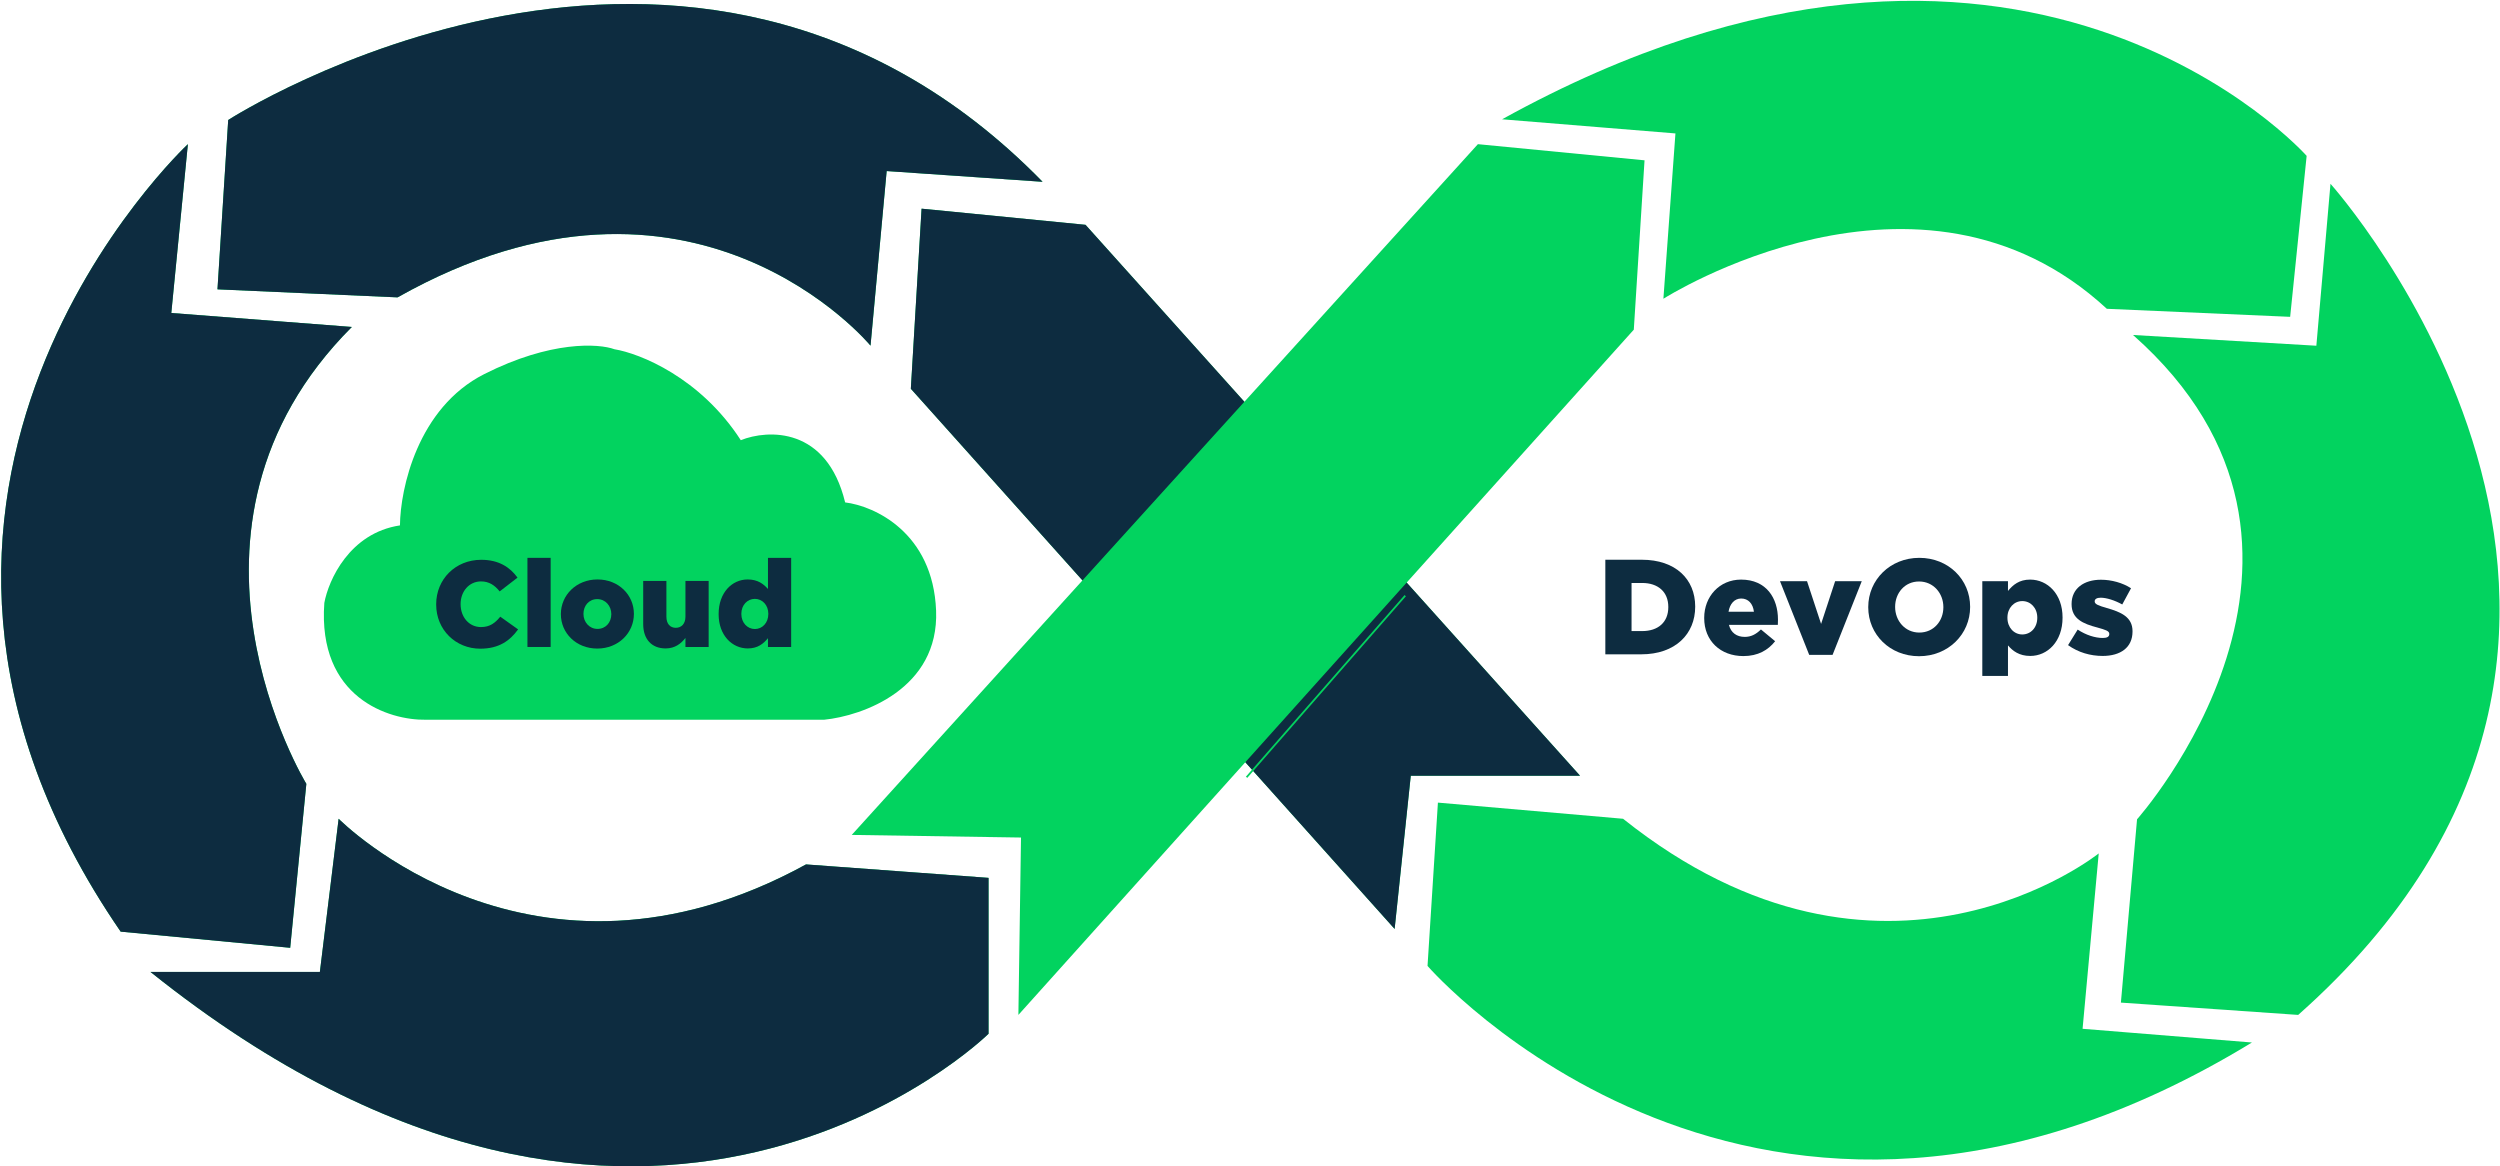
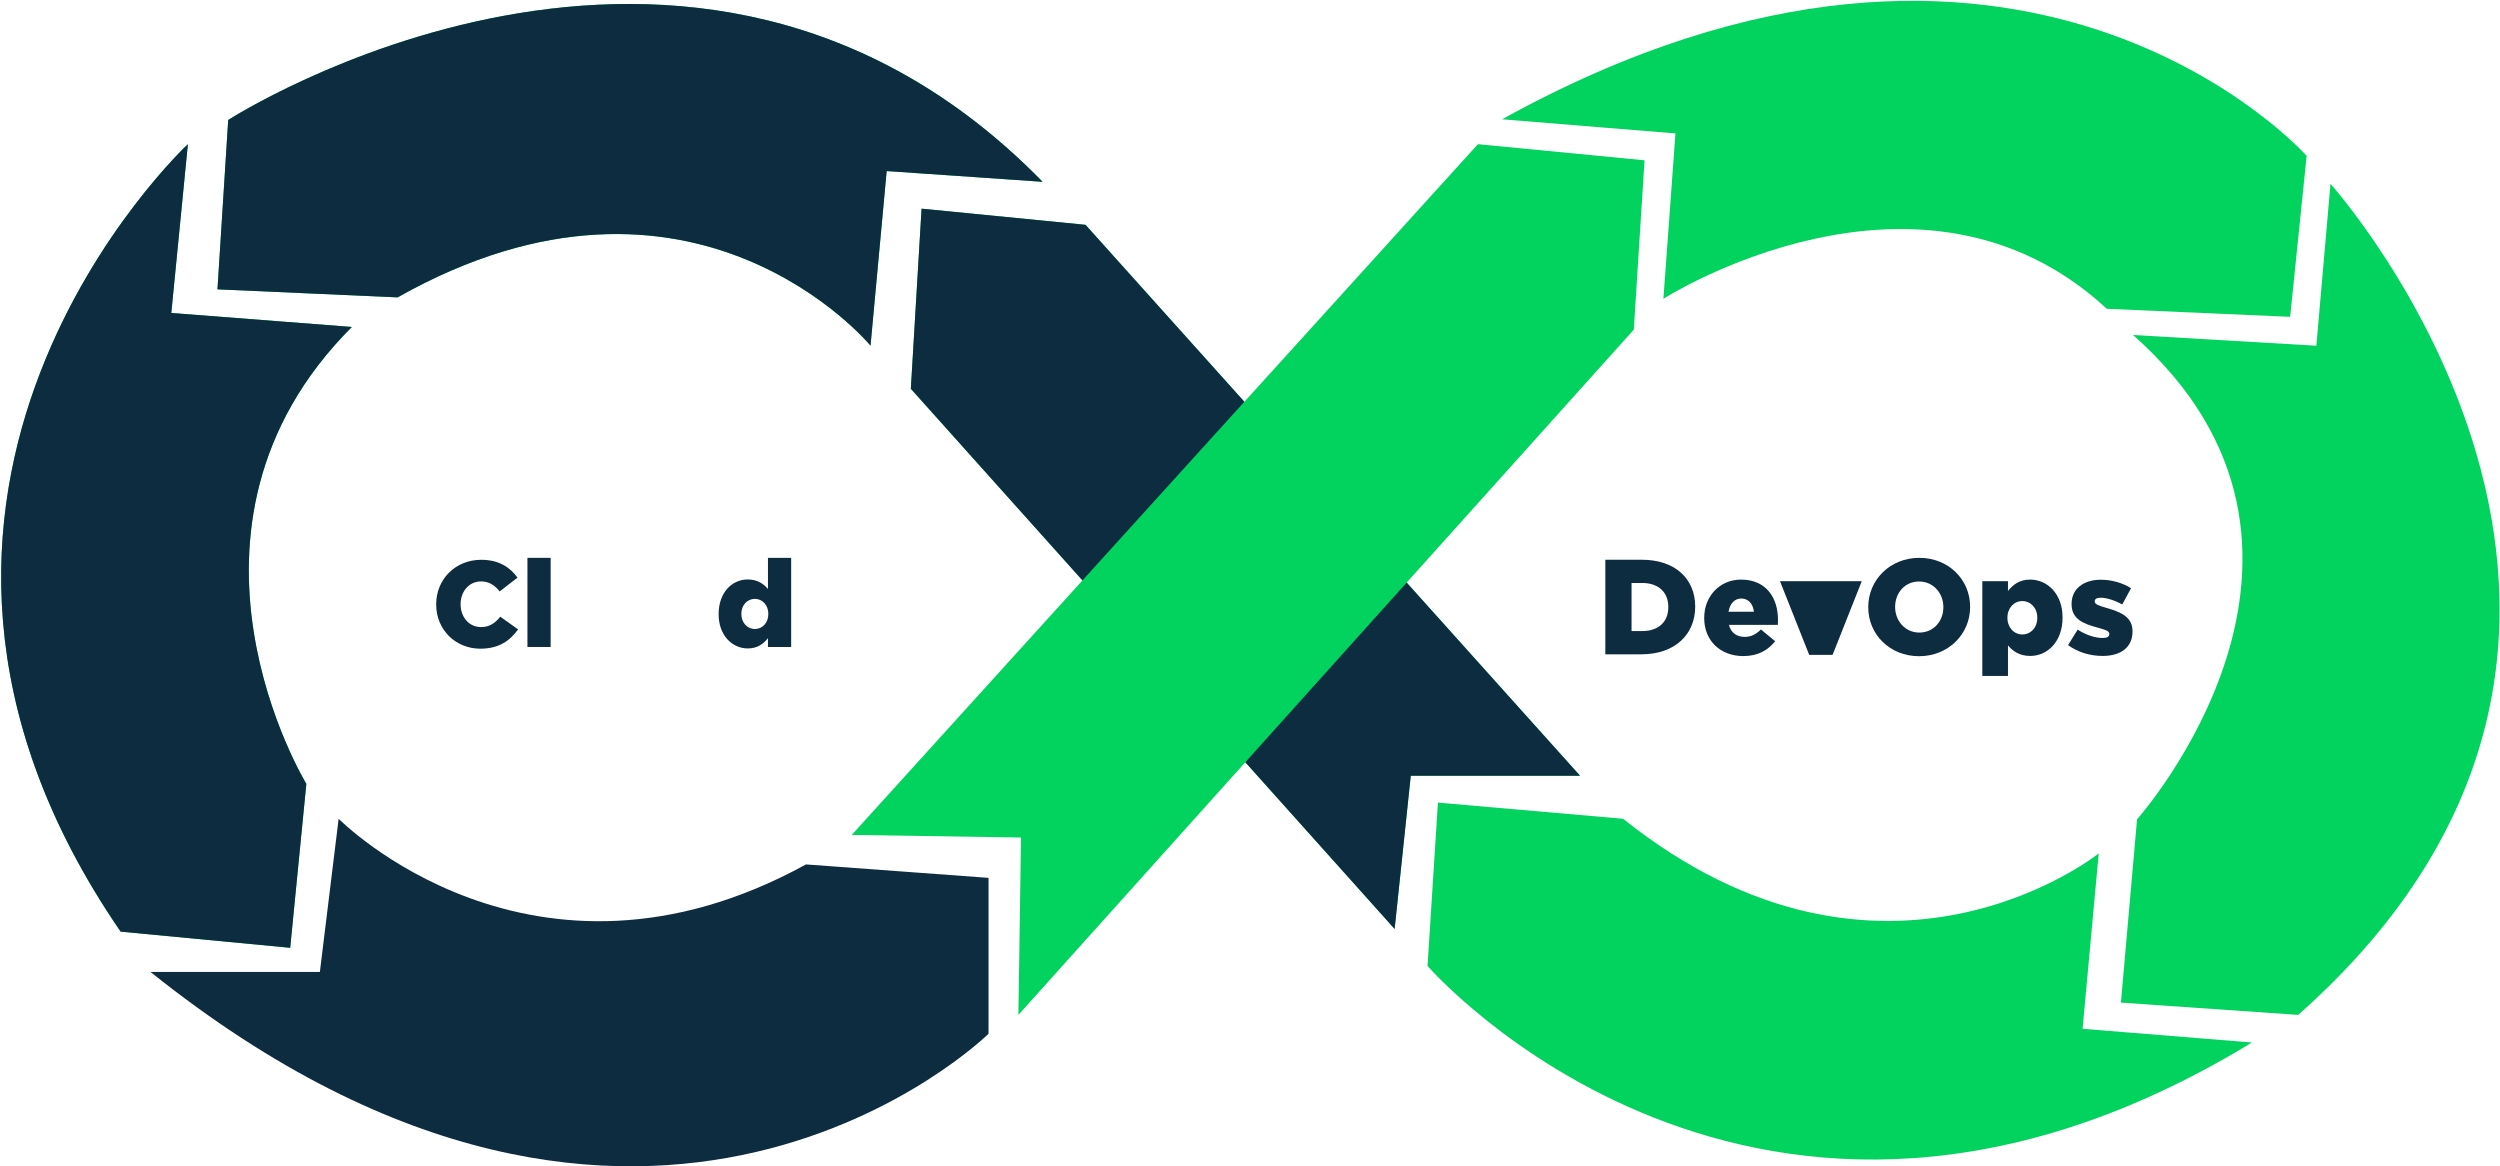
<svg xmlns="http://www.w3.org/2000/svg" width="1376" height="642" viewBox="0 0 1376 642" fill="none">
-   <path d="M234.364 396.146H453.575C474.828 394.038 516.914 379.073 515.228 336.074C513.541 293.074 481.152 278.46 465.167 276.528C455.05 234.794 422.66 236.304 407.73 242.276C385.387 207.709 352.049 194.5 338.173 192.216C329.566 189.054 303.183 187.368 266.508 205.917C229.832 224.465 220.312 269.151 220.136 289.175C192.313 293.39 180.79 319.387 178.507 331.858C174.713 384.131 214.164 396.497 234.364 396.146Z" fill="#02D35F" />
-   <path d="M443.625 475.777L544.089 483.177V568.987C544.089 568.987 356.373 753.868 82.847 534.97H176.056L186.386 450.649C186.386 450.649 292.76 558.609 443.625 475.777Z" fill="#02D35F" />
  <path d="M103.411 79.35C103.411 79.35 -100.737 269.42 66.415 512.773L159.721 521.661L168.609 431.431C168.609 431.431 82.847 290.896 193.641 179.958L94.282 172.271L103.411 79.35Z" fill="#02D35F" />
  <path d="M125.608 66.041C125.608 66.041 380.252 -98.132 573.829 100.057L488.019 94.148L479.131 190.24C479.131 190.24 381.501 71.951 218.817 163.67L119.698 159.25L125.608 66.041Z" fill="#02D35F" />
  <path d="M501.328 213.974L507.238 114.855L597.468 123.744L869.649 426.962H776.488L767.599 511.283L501.328 213.974Z" fill="#02D35F" />
  <path d="M443.625 475.777L544.089 483.177V568.987C544.089 568.987 356.373 753.868 82.847 534.97H176.056L186.386 450.649C186.386 450.649 292.76 558.609 443.625 475.777Z" fill="#0D2C40" />
  <path d="M103.411 79.35C103.411 79.35 -100.737 269.42 66.415 512.773L159.721 521.661L168.609 431.431C168.609 431.431 82.847 290.896 193.641 179.958L94.282 172.271L103.411 79.35Z" fill="#0D2C40" />
  <path d="M125.608 66.041C125.608 66.041 380.252 -98.132 573.829 100.057L488.019 94.148L479.131 190.24C479.131 190.24 381.501 71.951 218.817 163.67L119.698 159.25L125.608 66.041Z" fill="#0D2C40" />
  <path d="M501.328 213.974L507.238 114.855L597.468 123.744L869.649 426.962H776.488L767.599 511.283L501.328 213.974Z" fill="#0D2C40" />
  <path d="M468.801 459.537L813.435 79.349L905.155 88.238L899.245 181.447L560.521 558.608L561.962 460.979L468.801 459.537Z" fill="#02D35F" />
  <path d="M826.744 65.656L922.163 73.44L915.533 164.439C915.533 164.439 1056.4 74.545 1159.61 169.964L1260.5 174.384L1269.58 85.787C1269.58 85.787 1111.9 -91.983 826.744 65.656Z" fill="#02D35F" />
  <path d="M1174.02 184.378L1274.92 190.287L1282.7 101.162C1282.7 101.162 1503.47 347.11 1264.92 558.608L1167.34 551.834L1176.23 450.937C1176.23 450.937 1308.26 303.1 1174.02 184.378Z" fill="#02D35F" />
  <path d="M893.335 450.649L791.43 441.761L785.712 531.655C785.712 531.655 966.557 740.223 1239.46 573.791L1146.25 566.248L1155.14 469.724C1155.14 469.724 1036.42 564.903 893.335 450.649Z" fill="#02D35F" />
  <g filter="url(#filter0_d_424_204)">
-     <path d="M686.116 419.813L773.445 319.846" stroke="#02D35F" />
-   </g>
+     </g>
  <path d="M883.577 360.138V308.078H903.658C922.25 308.078 933.034 318.788 933.034 333.811V333.959C933.034 348.982 922.101 360.138 903.36 360.138H883.577ZM898.005 347.346H903.881C912.508 347.346 918.234 342.586 918.234 334.182V334.034C918.234 325.704 912.508 320.87 903.881 320.87H898.005V347.346Z" fill="#0D2C40" />
  <path d="M959.558 361.105C946.915 361.105 937.991 352.701 937.991 340.206V340.058C937.991 328.307 946.395 319.011 958.294 319.011C972.201 319.011 978.597 329.2 978.597 341.025C978.597 341.917 978.597 342.958 978.523 343.925H951.601C952.716 348.313 955.914 350.544 960.302 350.544C963.649 350.544 966.326 349.28 969.226 346.454L977.035 352.924C973.168 357.832 967.59 361.105 959.558 361.105ZM951.377 336.711H965.359C964.839 332.249 962.236 329.423 958.368 329.423C954.65 329.423 952.121 332.323 951.377 336.711Z" fill="#0D2C40" />
-   <path d="M995.783 360.435L979.719 319.903H994.593L1002.33 343.404L1010.06 319.903H1024.71L1008.65 360.435H995.783Z" fill="#0D2C40" />
+   <path d="M995.783 360.435L979.719 319.903H994.593L1010.06 319.903H1024.71L1008.65 360.435H995.783Z" fill="#0D2C40" />
  <path d="M1056.25 361.179C1040.18 361.179 1028.28 349.205 1028.28 334.257V334.108C1028.28 319.16 1040.33 307.037 1056.39 307.037C1072.46 307.037 1084.36 319.011 1084.36 333.959V334.108C1084.36 349.057 1072.31 361.179 1056.25 361.179ZM1056.39 348.164C1064.35 348.164 1069.63 341.768 1069.63 334.257V334.108C1069.63 326.597 1064.2 320.052 1056.25 320.052C1048.36 320.052 1043.08 326.448 1043.08 333.959V334.108C1043.08 341.619 1048.51 348.164 1056.39 348.164Z" fill="#0D2C40" />
  <path d="M1091.06 372.037V319.903H1105.19V325.258C1107.94 321.911 1111.36 319.011 1117.38 319.011C1126.98 319.011 1135.23 326.968 1135.23 339.835V339.983C1135.23 353.073 1126.98 361.03 1117.46 361.03C1111.36 361.03 1107.79 358.279 1105.19 355.229V372.037H1091.06ZM1113.07 349.205C1117.68 349.205 1121.32 345.487 1121.32 340.058V339.909C1121.32 334.629 1117.68 330.836 1113.07 330.836C1108.53 330.836 1104.89 334.629 1104.89 339.909V340.058C1104.89 345.412 1108.53 349.205 1113.07 349.205Z" fill="#0D2C40" />
  <path d="M1157.3 361.03C1150.54 361.03 1143.84 359.097 1138.26 355.081L1143.55 346.528C1148.16 349.577 1153.21 351.139 1157.38 351.139C1159.83 351.139 1160.95 350.395 1160.95 348.982V348.833C1160.95 347.272 1158.72 346.602 1154.48 345.412C1146.52 343.33 1140.2 340.653 1140.2 332.546V332.398C1140.2 323.845 1147.04 319.085 1156.34 319.085C1162.21 319.085 1168.31 320.796 1172.92 323.771L1168.09 332.695C1163.92 330.39 1159.39 328.976 1156.19 328.976C1154.03 328.976 1152.92 329.795 1152.92 330.91V331.059C1152.92 332.621 1155.22 333.364 1159.46 334.629C1167.42 336.86 1173.74 339.611 1173.74 347.42V347.569C1173.74 356.419 1167.12 361.03 1157.3 361.03Z" fill="#0D2C40" />
  <path d="M264.333 357.037C250.893 357.037 240.073 346.755 240.073 332.709V332.575C240.073 318.865 250.624 308.112 264.871 308.112C274.481 308.112 280.664 312.145 284.831 317.924L275.019 325.518C272.331 322.158 269.239 320.008 264.737 320.008C258.151 320.008 253.514 325.585 253.514 332.44V332.575C253.514 339.631 258.151 345.142 264.737 345.142C269.642 345.142 272.532 342.857 275.355 339.43L285.167 346.419C280.731 352.534 274.75 357.037 264.333 357.037Z" fill="#0D2C40" />
  <path d="M290.306 356.096V307.037H303.074V356.096H290.306Z" fill="#0D2C40" />
-   <path d="M328.733 356.97C317.107 356.97 308.706 348.435 308.706 338.085V337.951C308.706 327.602 317.174 318.932 328.867 318.932C340.494 318.932 348.894 327.467 348.894 337.817V337.951C348.894 348.301 340.427 356.97 328.733 356.97ZM328.867 346.15C333.505 346.15 336.462 342.454 336.462 338.085V337.951C336.462 333.516 333.236 329.752 328.733 329.752C324.096 329.752 321.139 333.448 321.139 337.817V337.951C321.139 342.387 324.365 346.15 328.867 346.15Z" fill="#0D2C40" />
-   <path d="M366.384 356.903C358.656 356.903 354.019 351.795 354.019 343.529V319.739H366.787V339.43C366.787 343.395 368.871 345.545 371.962 345.545C374.986 345.545 377.271 343.395 377.271 339.43V319.739H390.04V356.096H377.271V351.123C374.919 354.147 371.559 356.903 366.384 356.903Z" fill="#0D2C40" />
  <path d="M411.598 356.903C402.996 356.903 395.536 349.712 395.536 338.085V337.951C395.536 326.123 402.929 318.932 411.531 318.932C417.042 318.932 420.267 321.419 422.687 324.174V307.037H435.455V356.096H422.687V351.258C420.2 354.282 417.042 356.903 411.598 356.903ZM415.496 346.217C419.595 346.217 422.888 342.79 422.888 337.951V337.817C422.888 333.045 419.595 329.618 415.496 329.618C411.396 329.618 408.036 332.978 408.036 337.817V337.951C408.036 342.79 411.396 346.217 415.496 346.217Z" fill="#0D2C40" />
  <defs>
    <filter id="filter0_d_424_204" x="679.74" y="319.517" width="100.081" height="114.626" filterUnits="userSpaceOnUse" color-interpolation-filters="sRGB">
      <feFlood flood-opacity="0" result="BackgroundImageFix" />
      <feColorMatrix in="SourceAlpha" type="matrix" values="0 0 0 0 0 0 0 0 0 0 0 0 0 0 0 0 0 0 127 0" result="hardAlpha" />
      <feOffset dy="8" />
      <feGaussianBlur stdDeviation="3" />
      <feComposite in2="hardAlpha" operator="out" />
      <feColorMatrix type="matrix" values="0 0 0 0 0.02 0 0 0 0 0.457 0 0 0 0 0.214 0 0 0 0.69 0" />
      <feBlend mode="normal" in2="BackgroundImageFix" result="effect1_dropShadow_424_204" />
      <feBlend mode="normal" in="SourceGraphic" in2="effect1_dropShadow_424_204" result="shape" />
    </filter>
  </defs>
</svg>